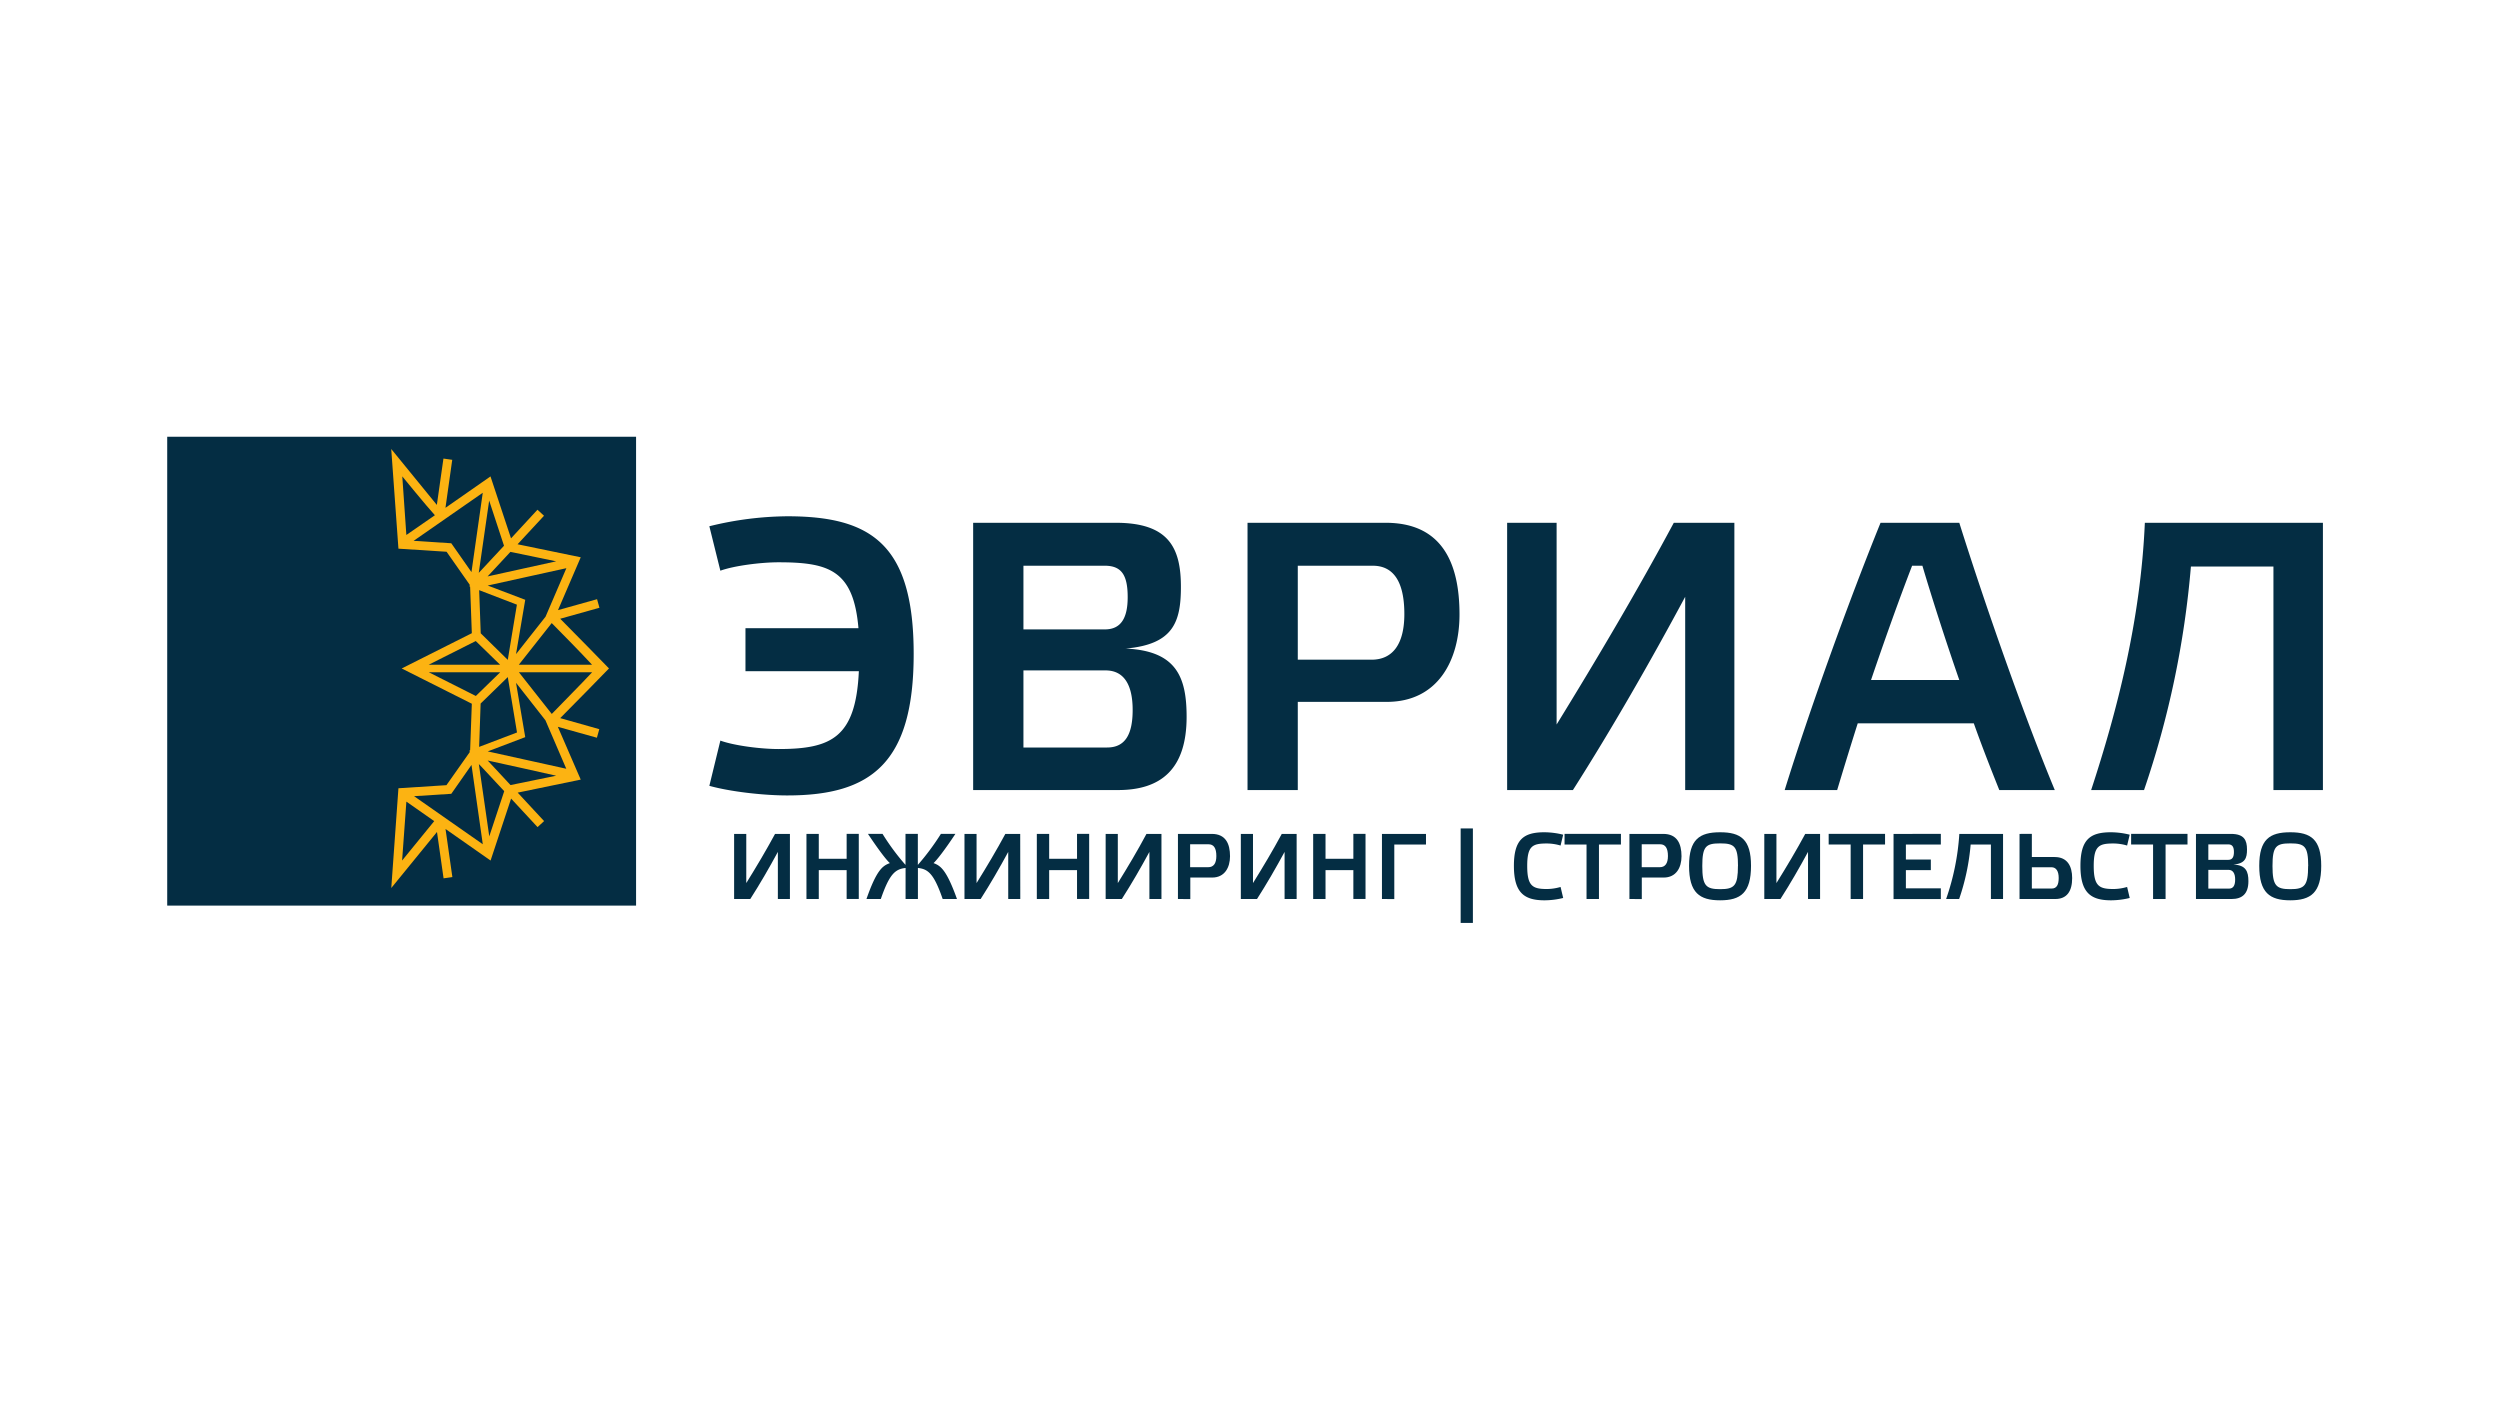
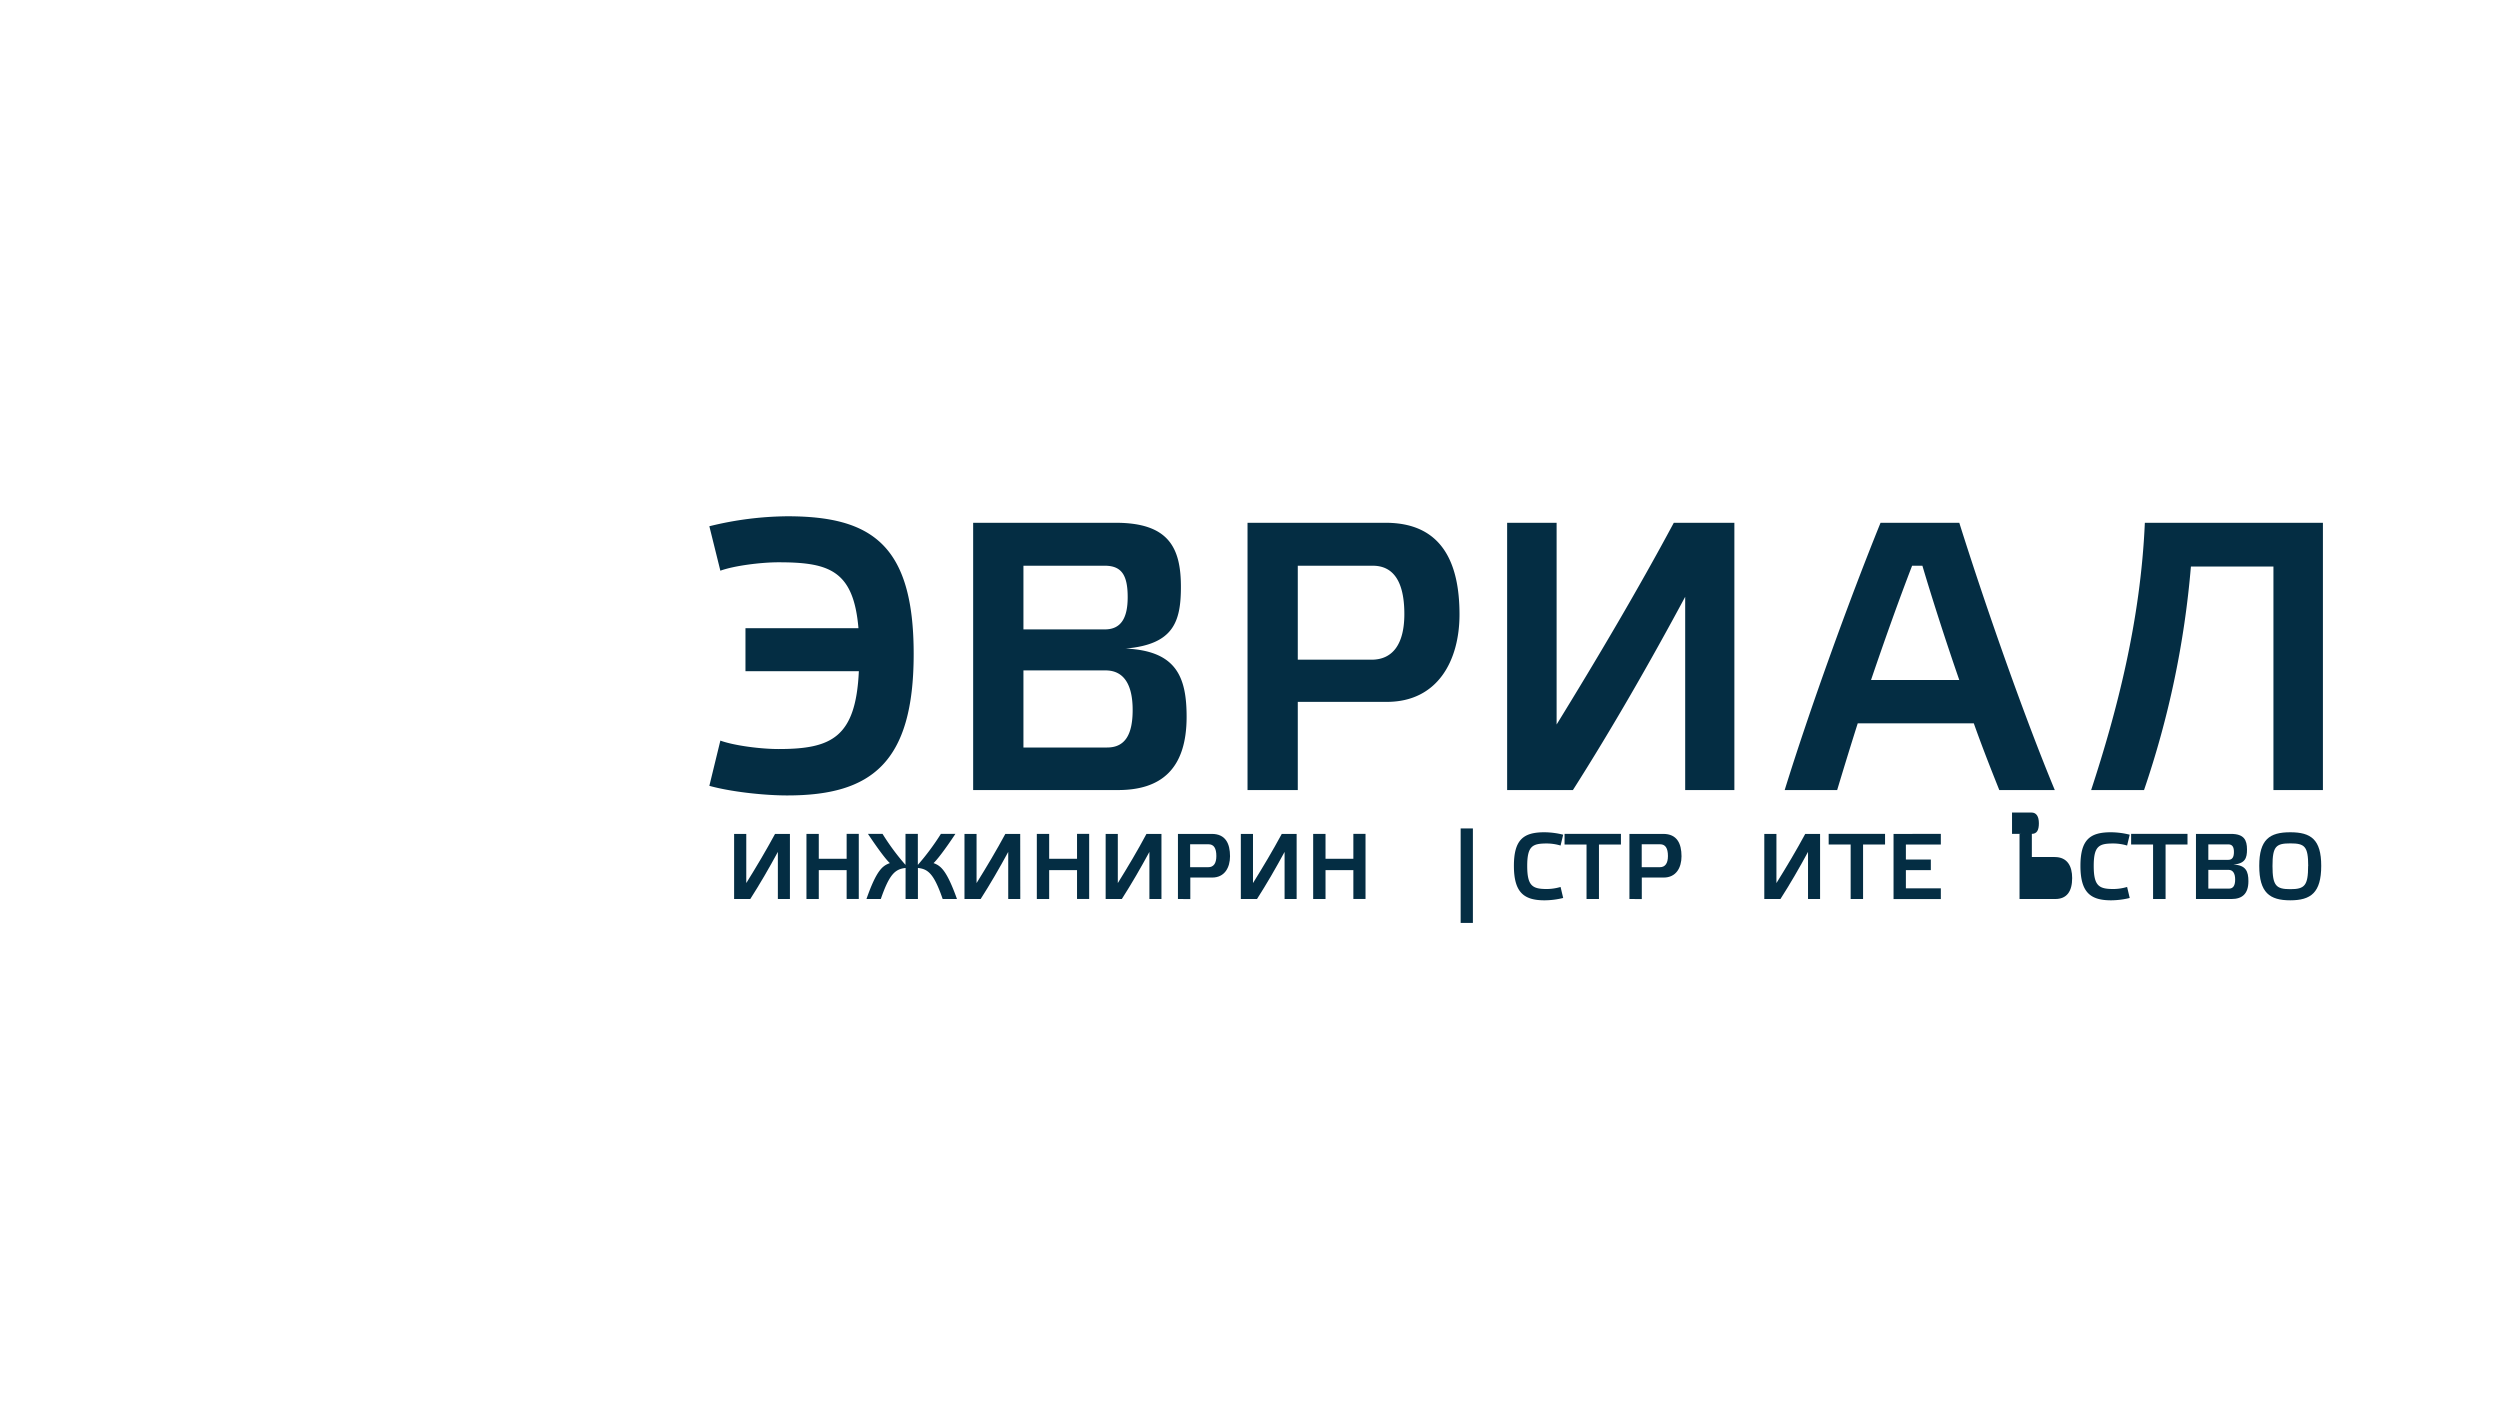
<svg xmlns="http://www.w3.org/2000/svg" id="Layer_1" data-name="Layer 1" viewBox="0 0 960 540">
  <defs>
    <style>.cls-1{fill:#042d43;}.cls-2{fill:#fcb312;}</style>
  </defs>
  <path class="cls-1" d="M303.33,345.22H298.7V327.13c-3.3,6.1-6.93,12.38-10.59,18.09H281.9v-25h4.67v18.88c3.88-6.24,7.67-12.63,11.05-18.88h5.71Z" />
  <path class="cls-1" d="M314.41,345.22h-4.73v-25h4.73v9.55h10.7V320.2h4.66v25h-4.66V334.13h-10.7Z" />
  <path class="cls-1" d="M332.72,345.22c3.91-11.17,6.21-12.78,9-13.79-1.19-1-4.13-4.77-8.43-11.23h5.6a88.69,88.69,0,0,0,8.82,11.92V320.2h4.74v11.92a93.68,93.68,0,0,0,8.86-11.92h5.57c-4.27,6.46-7.25,10.19-8.4,11.23,2.73,1,5,2.62,9,13.79h-5.49c-3.3-9.51-5.49-11.52-9.51-11.92v11.92h-4.74V333.3c-4.05.43-6.24,2.44-9.51,11.92Z" />
  <path class="cls-1" d="M391.79,345.22h-4.63V327.13c-3.3,6.1-6.93,12.38-10.59,18.09h-6.21v-25H375v18.88c3.88-6.24,7.68-12.63,11.05-18.88h5.71Z" />
  <path class="cls-1" d="M402.88,345.22h-4.74v-25h4.74v9.55h10.7V320.2h4.66v25h-4.66V334.13h-10.7Z" />
  <path class="cls-1" d="M446,345.22h-4.63V327.13c-3.3,6.1-6.93,12.38-10.59,18.09h-6.21v-25h4.67v18.88c3.87-6.24,7.68-12.63,11-18.88H446Z" />
  <path class="cls-1" d="M452.33,345.22v-25h13c5.27,0,7,3.7,7,8.58,0,4.3-2.05,8.18-6.85,8.18h-8.4v8.26ZM464,333c2,0,3.08-1.44,3.08-4.28,0-3.05-1-4.52-3-4.52h-7.07V333Z" />
  <path class="cls-1" d="M497.91,345.22h-4.63V327.13c-3.3,6.1-6.93,12.38-10.59,18.09h-6.21v-25h4.67v18.88c3.88-6.24,7.68-12.63,11.05-18.88h5.71Z" />
  <path class="cls-1" d="M509,345.22h-4.74v-25H509v9.55h10.69V320.2h4.67v25h-4.67V334.13H509Z" />
-   <path class="cls-1" d="M530.67,345.22v-25h16.91v4.09H535.41v20.93Z" />
  <path class="cls-1" d="M565.59,318.12V354.4h-4.7V318.12Z" />
  <path class="cls-1" d="M593.08,319.59a30.63,30.63,0,0,1,7.18.93l-1,4.17a18.53,18.53,0,0,0-5.32-.79c-5.45,0-7.49.93-7.49,8.61s2,8.87,7.49,8.87a18.88,18.88,0,0,0,5.32-.79l1,4.23a30.15,30.15,0,0,1-7.18.9c-7.93,0-11.74-3.05-11.74-13.25S585.15,319.59,593.08,319.59Z" />
  <path class="cls-1" d="M609.23,345.22V324.29h-8.44V320.2h21.65v4.09H614v20.93Z" />
  <path class="cls-1" d="M625.7,345.22v-25h13c5.27,0,7,3.7,7,8.58,0,4.3-2,8.18-6.85,8.18h-8.4v8.26ZM637.4,333c2,0,3.09-1.44,3.09-4.28,0-3.05-1-4.52-3-4.52h-7.07V333Z" />
-   <path class="cls-1" d="M672.39,332.47c0,10.34-3.95,13.25-11.87,13.25s-11.92-2.91-11.92-13.25c0-10.15,4-12.88,11.92-12.88S672.39,322.32,672.39,332.47Zm-5,.07c0-7.57-1.37-8.68-6.85-8.68s-6.86,1.11-6.86,8.68,1.36,8.9,6.86,8.9S667.37,340.08,667.37,332.54Z" />
  <path class="cls-1" d="M698.91,345.22h-4.63V327.13c-3.3,6.1-6.92,12.38-10.59,18.09h-6.2v-25h4.66v18.88c3.88-6.24,7.69-12.63,11.06-18.88h5.7Z" />
  <path class="cls-1" d="M710.65,345.22V324.29h-8.44V320.2h21.65v4.09h-8.44v20.93Z" />
  <path class="cls-1" d="M745.28,320.2v4.09H731.86v5.78h9.58v4.06h-9.58v7h13.42v4.1H727.12v-25Z" />
-   <path class="cls-1" d="M756.73,324.29a86.25,86.25,0,0,1-4.42,20.93h-5a93.43,93.43,0,0,0,5.07-25h16.79v25h-4.66V324.29Z" />
-   <path class="cls-1" d="M780.23,320.2v8.9H789c4.91,0,6.71,3.56,6.71,8.07,0,5.06-2,8.05-6.5,8.05H775.5v-25Zm7.61,21c1.91,0,2.7-1.39,2.7-4.06s-1-4.12-2.8-4.12h-7.51v8.18Z" />
+   <path class="cls-1" d="M780.23,320.2v8.9H789c4.91,0,6.71,3.56,6.71,8.07,0,5.06-2,8.05-6.5,8.05H775.5v-25Zc1.91,0,2.7-1.39,2.7-4.06s-1-4.12-2.8-4.12h-7.51v8.18Z" />
  <path class="cls-1" d="M810.63,319.59a30.63,30.63,0,0,1,7.18.93l-1,4.17a18.51,18.51,0,0,0-5.31-.79c-5.46,0-7.51.93-7.51,8.61s2,8.87,7.51,8.87a18.86,18.86,0,0,0,5.31-.79l1,4.23a30.15,30.15,0,0,1-7.18.9c-7.93,0-11.74-3.05-11.74-13.25S802.7,319.59,810.63,319.59Z" />
  <path class="cls-1" d="M826.78,345.22V324.29h-8.43V320.2H840v4.09h-8.42v20.93Z" />
  <path class="cls-1" d="M863.39,338.36c0,4.92-2.44,6.86-6.46,6.86H843.25v-25h13.46c5,0,6.14,2.34,6.14,6,0,3.31-.72,5.39-5.21,5.78C862.42,332.19,863.39,334.63,863.39,338.36ZM848,330.18h7.68c1.58,0,2.15-1.15,2.15-3s-.53-2.94-2.15-2.94H848Zm7.9,11.05c1.72,0,2.4-1.25,2.4-3.52s-.83-3.69-2.55-3.69H848v7.21Z" />
  <path class="cls-1" d="M891.35,332.47c0,10.34-4,13.25-11.89,13.25s-11.91-2.91-11.91-13.25c0-10.15,4-12.88,11.91-12.88S891.35,322.32,891.35,332.47Zm-5,.07c0-7.57-1.37-8.68-6.86-8.68s-6.85,1.11-6.85,8.68,1.37,8.9,6.85,8.9S886.32,340.08,886.32,332.54Z" />
-   <rect class="cls-1" x="64.21" y="167.71" width="180.04" height="180.04" />
-   <path class="cls-2" d="M187.84,192.22l-4,27.76,1.1-1.18,8.6-9.23Zm-.56,32.62,14.41,5.48c-.23,1.35-2.33,13.52-3.54,20.86l11.34-14.37,8-18.63-15.71,3.46-13.18,2.91Zm10.87,37.35c1.21,7.34,3.31,19.53,3.54,20.87l-14.41,5.48,1.28.28,13.18,2.91,15.71,3.47-8-18.6ZM183.88,293.4l4,27.76,5.74-17.35-8.6-9.23Zm1.51,30.79-4.34-30.45-7.75,11.08-14.3.91Zm-5-35.39-.1-.63.24-.09.65-17.85-26.93-13.54,26.93-13.54-.65-17.85-.24-.09.1-.63-8.91-12.71L153,210.69l-2.77-38.28,17.52,21.48,2.53-17.8,3.38.48L171.06,195l17.29-12.06,7.88,23.79,10.16-11,2.51,2.32L198.75,209,223,214l-8.73,20.29,15-4.2.92,3.29-15.07,4.22c4.49,4.55,16.65,16.86,18.73,19.08-2.22,2.38-14.26,14.55-18.73,19.08L230.13,280l-.92,3.29-15-4.2L223,299.37l-24.21,5,10.14,10.93-2.51,2.31-10.16-10.95-7.88,23.79-17.3-12.12,2.63,18.47-3.38.48-2.53-17.8L150.25,341,153,302.69l18.43-1.18Zm3.6-2,14.54-5.53-1.91-11.51L195.15,261l-.15-1-10.44,10.16Zm11-33.41.15-.94,1.44-8.75,1.91-11.51L184,226.62l.6,16.57Zm-13.95-33.71,4.34-30.46-26.55,18.46,14.46.93Zm32.53,78.19L201,295.06l-13.18-2.9-.56-.13.21.22,8.57,9.21Zm-30.85-30.62,9.35-9.1H164.65Zm16.54-9.1,12.62,16c2.1-2.14,5.24-5.36,8.1-8.31,2.47-2.55,5-5.1,7.39-7.69ZM196,211.92c-3.11,3.36-6.22,6.69-8.56,9.21l-.21.22.56-.13L201,218.31l12.57-2.76Zm15.86,27.34-12.63,16h28.12c-5.06-5.44-10.29-10.72-15.49-16m-19.82,16-9.35-9.1-18.08,9.1Zm-36-49.83L167,197.85c-3.22-3.51-12.52-14.92-12.52-14.92Zm10.7,109.88-10.69-7.49-1.64,22.62Z" />
  <path class="cls-1" d="M873,217.54v85.84h19V200.75H823.62C822,238.15,813,272.9,803,303.38h20.31a357.41,357.41,0,0,0,18-85.84Zm-134.8-.3c3.94,13.25,8.91,28.71,14.17,43.89h-33.9c5.26-15.47,10.67-30.64,15.78-43.89Zm29.52,86.14h21.32c-11.39-27.39-26.3-69.65-36.67-102.63H722.13c-12.41,30.62-27.32,72-36.81,102.63h20.15c2.35-7.8,5-16.49,7.9-25.62h44.57c3.35,9.43,6.85,18.26,9.79,25.62M666,200.75H642.74c-13.73,25.62-29.23,51.83-45,77.46V200.75h-19V303.38H604c14.9-23.41,29.67-49.18,43.11-74.21v74.21H666ZM498.35,303.38V269.52h34.19c19.57,0,27.91-15.91,27.91-33.58,0-20-6.87-35.19-28.35-35.19H479.05V303.38Zm0-50.06V217.24h28.79c7.88,0,12.13,6,12.13,18.56,0,11.63-4.54,17.52-12.58,17.52Zm-66.07-4.27c18.27-1.62,21.19-10.17,21.19-23.71,0-15-4.68-24.59-25-24.59H373.69V303.38h55.67c16.36,0,26.3-7.95,26.3-28.12,0-15.32-3.94-25.33-23.38-26.21M393,217.24h31.27c6.57,0,8.76,3.83,8.76,12.08,0,7.65-2.34,12.37-8.76,12.37H393Zm0,69.8v-29.6h31.56c7,0,10.38,5.45,10.38,15.17,0,9.27-2.78,14.43-9.8,14.43ZM329.8,257.73c-1.16,25.48-10.52,29.9-30.83,29.9-6.86,0-17.09-1.32-22.35-3.24l-4.23,17.37c7.88,2.21,20.6,3.69,29.95,3.69,32.29,0,48.51-12.53,48.51-54.34,0-42-16.22-52.86-48.51-52.86a128.1,128.1,0,0,0-29.95,3.83l4.23,17.07c5.26-1.91,15.49-3.23,22.35-3.23,19.43,0,28.79,3.09,30.68,25.32H286.26v16.49Z" />
</svg>